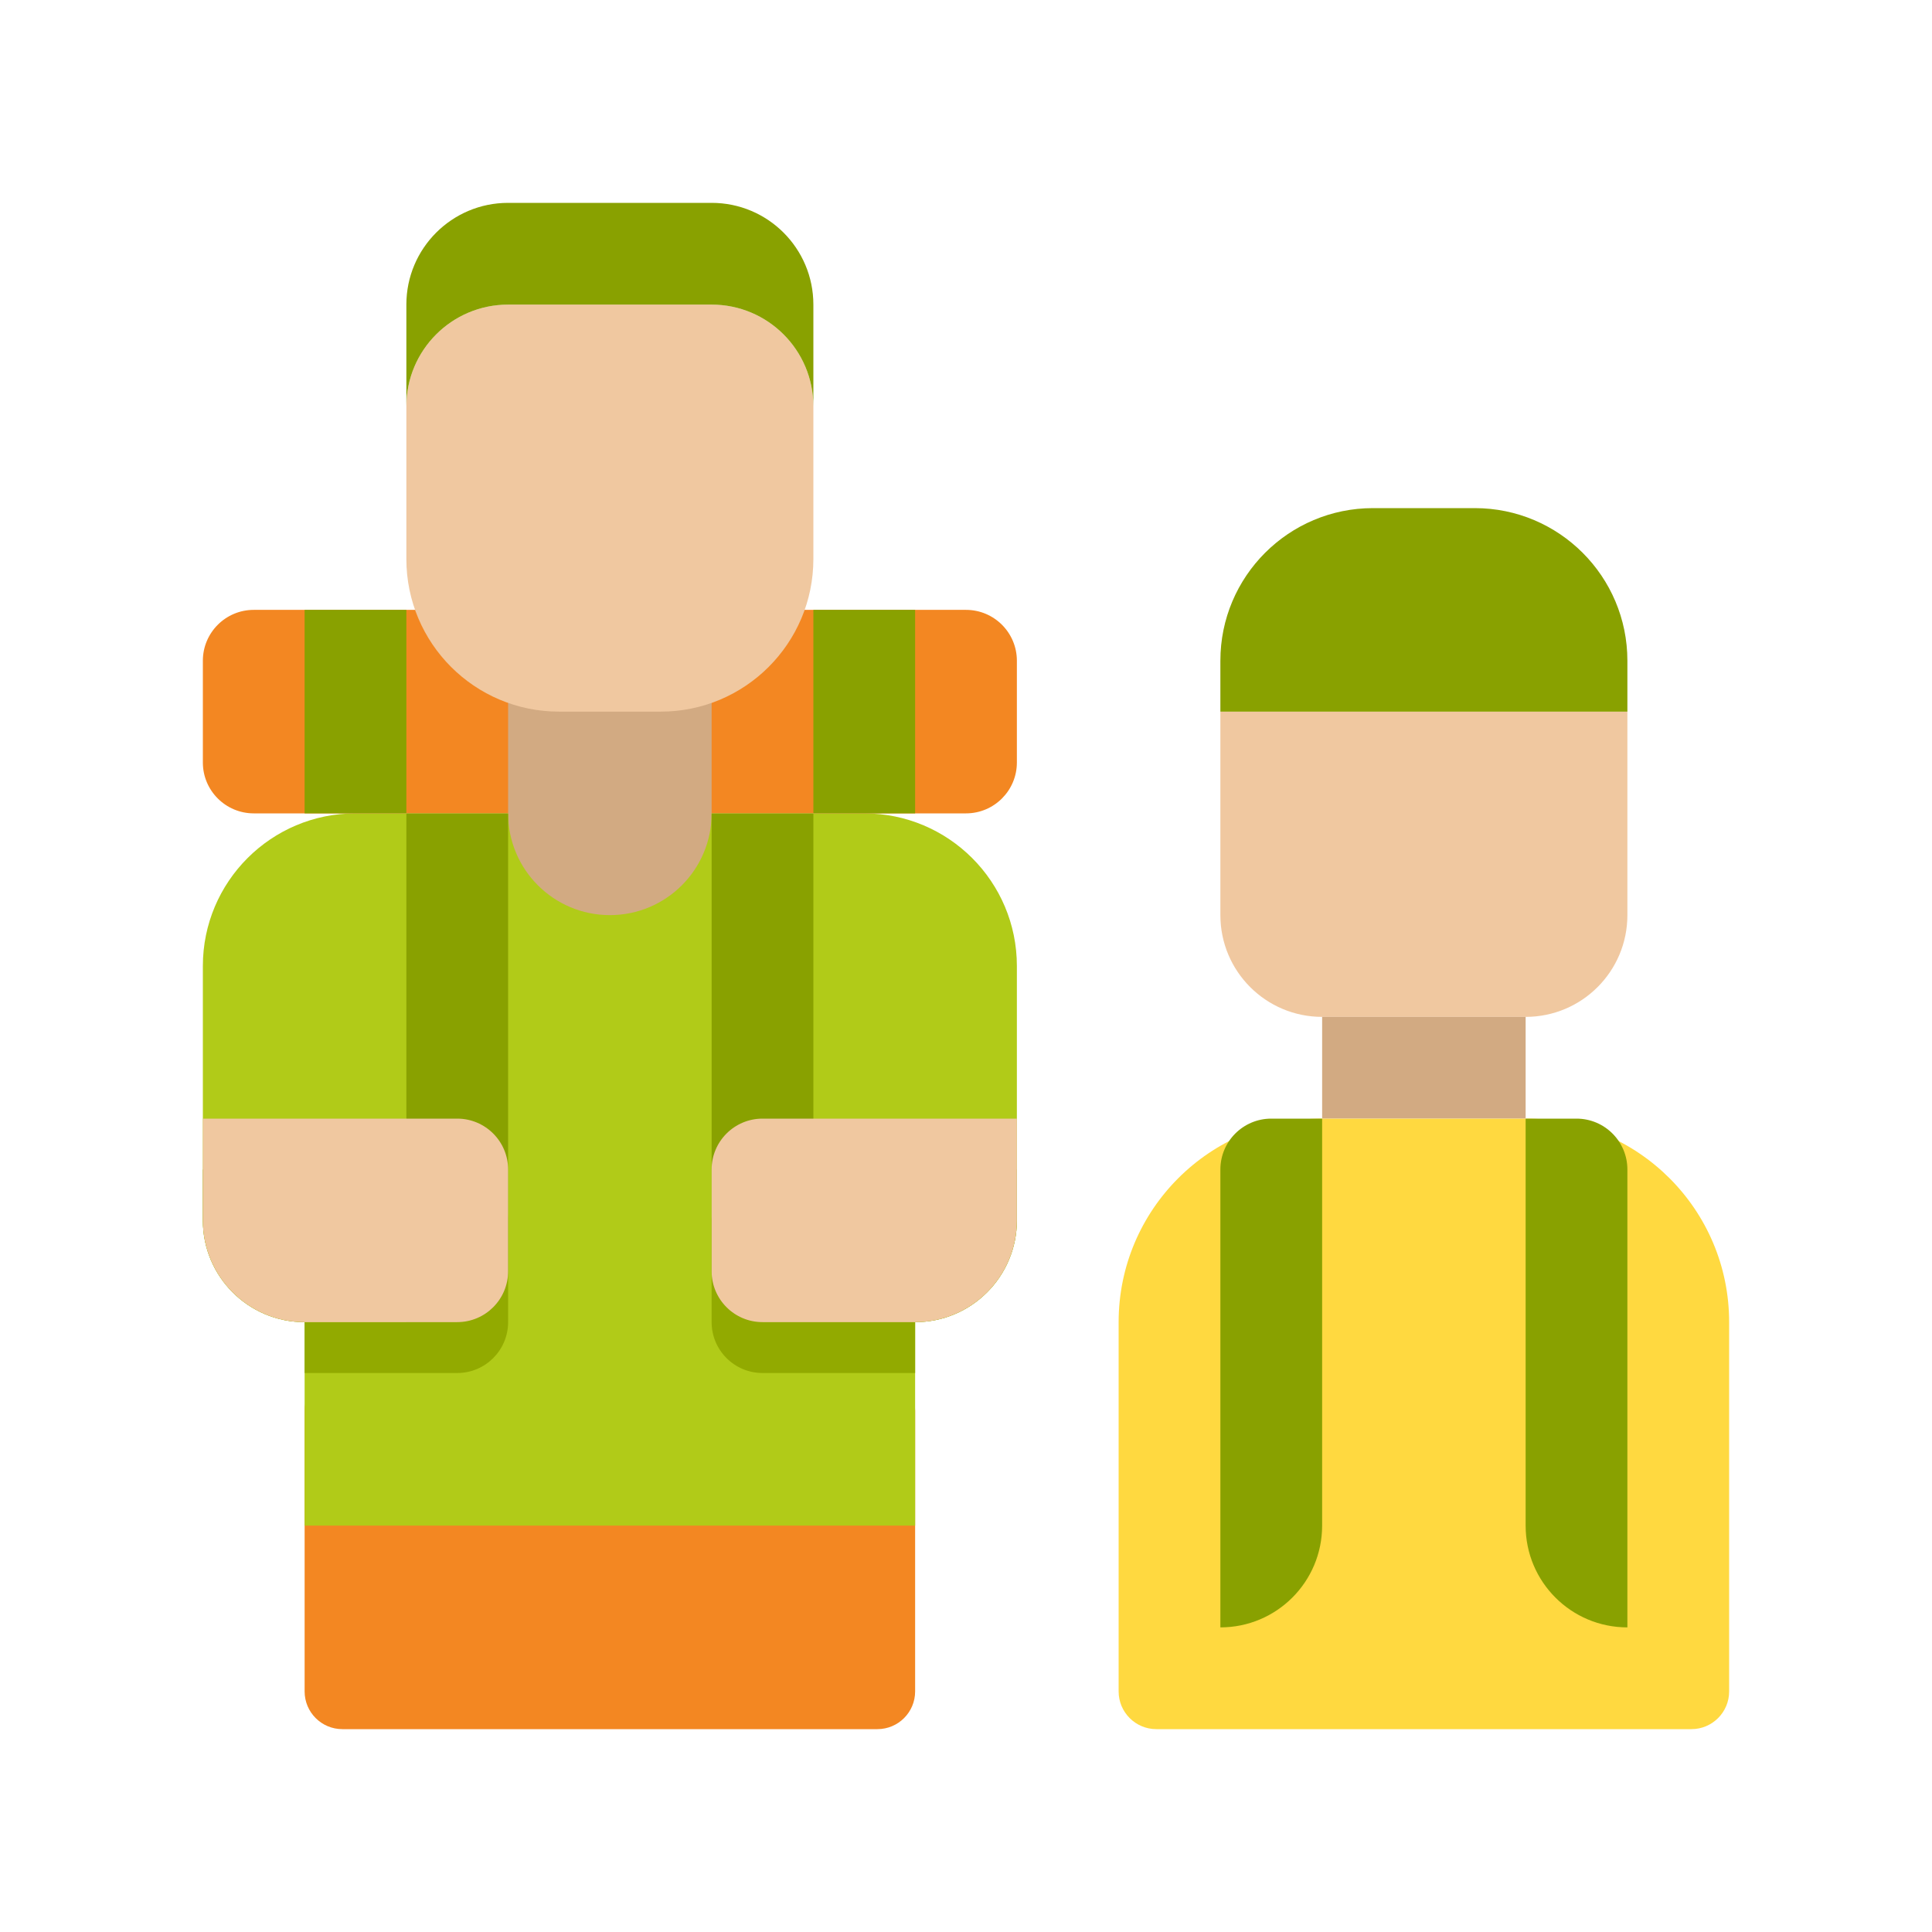
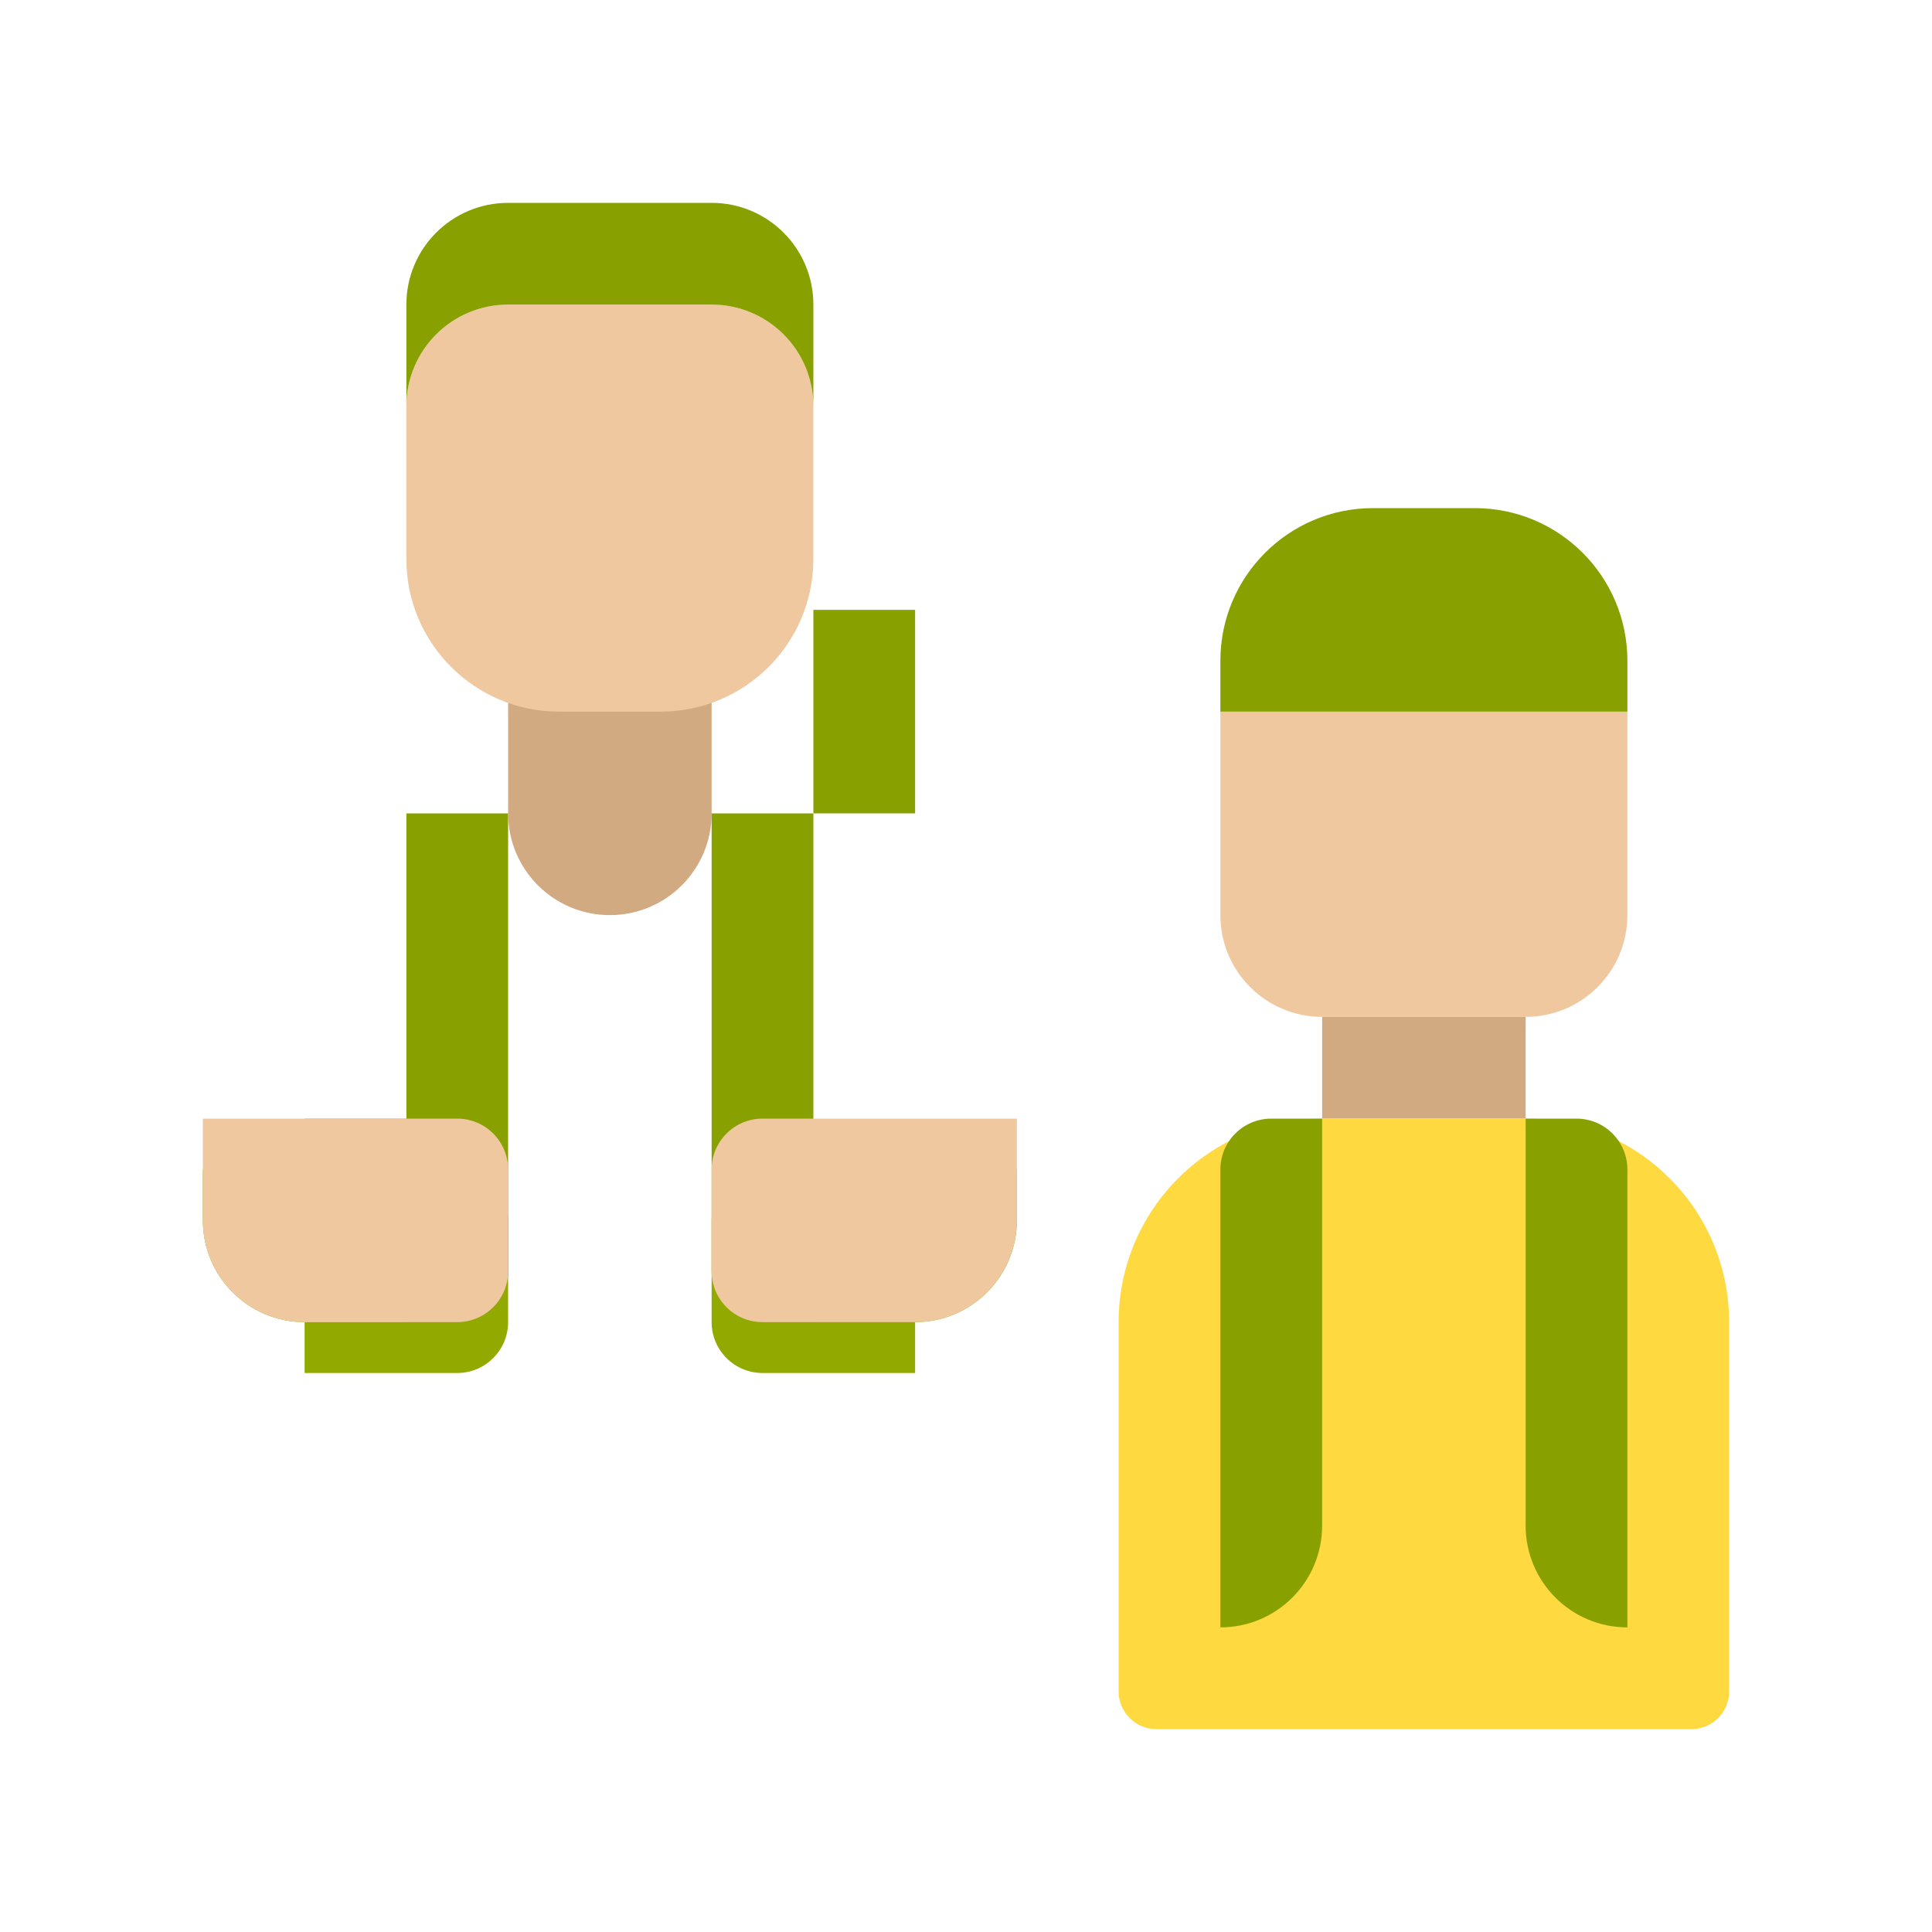
<svg xmlns="http://www.w3.org/2000/svg" width="512" height="512" viewBox="0 0 512 512" fill="none">
-   <path d="M80.726 373.861C80.726 368.338 85.203 363.861 90.726 363.861H232.518C238.04 363.861 242.518 368.338 242.518 373.861V448.24C242.518 453.763 238.04 458.24 232.518 458.24H90.726C85.203 458.24 80.726 453.763 80.726 448.24V373.861Z" fill="#F38722" />
-   <path d="M229.035 215.552H94.208C71.867 215.552 53.76 233.659 53.76 256V323.413C53.76 338.312 65.827 350.379 80.725 350.379V404.309H242.517V350.379C257.416 350.379 269.483 338.312 269.483 323.413V256C269.483 233.659 251.375 215.552 229.035 215.552Z" fill="#B1CB18" />
  <path d="M80.725 350.379V363.861H121.173C128.616 363.861 134.656 357.821 134.656 350.379V323.413C134.656 315.971 128.616 309.931 121.173 309.931H53.76V323.413C53.76 338.312 65.827 350.379 80.725 350.379Z" fill="#92AA00" />
  <path d="M188.587 323.413V350.379C188.587 357.821 194.627 363.861 202.069 363.861H242.517V350.379C257.416 350.379 269.483 338.312 269.483 323.413V309.931H202.069C194.627 309.931 188.587 315.971 188.587 323.413Z" fill="#92AA00" />
-   <path d="M256 215.552H67.243C59.8 215.552 53.76 209.512 53.76 202.069V175.104C53.76 167.662 59.8 161.621 67.243 161.621H256C263.442 161.621 269.483 167.662 269.483 175.104V202.069C269.483 209.512 263.442 215.552 256 215.552Z" fill="#F38722" />
  <path d="M161.621 242.517C146.723 242.517 134.656 230.45 134.656 215.552V175.104H188.587V215.552C188.587 230.45 176.52 242.517 161.621 242.517Z" fill="#D2AA82" />
  <path d="M175.104 188.587H148.139C125.798 188.587 107.691 170.479 107.691 148.139V107.691C107.691 92.792 119.758 80.725 134.656 80.725H188.587C203.485 80.725 215.552 92.792 215.552 107.691V148.139C215.552 170.479 197.445 188.587 175.104 188.587Z" fill="#F0C8A0" />
  <path d="M188.587 80.725H134.656C119.758 80.725 107.691 92.792 107.691 107.691V80.725C107.691 65.827 119.758 53.76 134.656 53.76H188.587C203.485 53.76 215.552 65.827 215.552 80.725V107.691C215.552 92.792 203.485 80.725 188.587 80.725Z" fill="#89A100" />
-   <path d="M80.725 161.621H107.691V215.552H80.725V161.621Z" fill="#89A100" />
  <path d="M215.552 161.621H242.517V215.552H215.552V161.621Z" fill="#89A100" />
  <path d="M121.173 350.379H107.691V215.552H134.656V336.896C134.656 344.338 128.616 350.379 121.173 350.379Z" fill="#89A100" />
  <path d="M202.069 350.379H215.552V215.552H188.587V336.896C188.587 344.338 194.627 350.379 202.069 350.379Z" fill="#89A100" />
  <path d="M80.725 296.448H107.691V350.379H80.725V296.448Z" fill="#B1CB18" />
  <path d="M121.173 350.379H80.725C65.827 350.379 53.76 338.312 53.76 323.413V296.448H121.173C128.616 296.448 134.656 302.488 134.656 309.931V336.896C134.656 344.338 128.616 350.379 121.173 350.379Z" fill="#F0C8A0" />
  <path d="M202.069 350.379H242.517C257.416 350.379 269.483 338.312 269.483 323.413V296.448H202.069C194.627 296.448 188.587 302.488 188.587 309.931V336.896C188.587 344.338 194.627 350.379 202.069 350.379Z" fill="#F0C8A0" />
  <path d="M404.309 269.483H350.379C335.48 269.483 323.413 257.416 323.413 242.517V188.587H431.275V242.517C431.275 257.416 419.208 269.483 404.309 269.483Z" fill="#F0C8A0" />
  <path d="M390.827 134.656H363.861C341.521 134.656 323.413 152.763 323.413 175.104V188.587H431.275V175.104C431.275 152.763 413.167 134.656 390.827 134.656Z" fill="#89A100" />
  <path d="M350.379 269.483H404.309V296.448H350.379V269.483Z" fill="#D2AA82" />
  <path d="M458.24 448.24C458.24 453.763 453.763 458.24 448.24 458.24H306.448C300.925 458.24 296.448 453.763 296.448 448.24V350.379C296.448 320.595 320.595 296.448 350.379 296.448H404.309C434.093 296.448 458.24 320.595 458.24 350.379V448.24Z" fill="#FFD940" />
  <path d="M323.413 431.275C338.312 431.275 350.379 419.208 350.379 404.309V296.448H336.896C329.454 296.448 323.413 302.488 323.413 309.931V431.275Z" fill="#89A100" />
  <path d="M431.275 431.275C416.376 431.275 404.309 419.208 404.309 404.309V296.448H417.792C425.234 296.448 431.275 302.488 431.275 309.931V431.275Z" fill="#89A100" />
</svg>